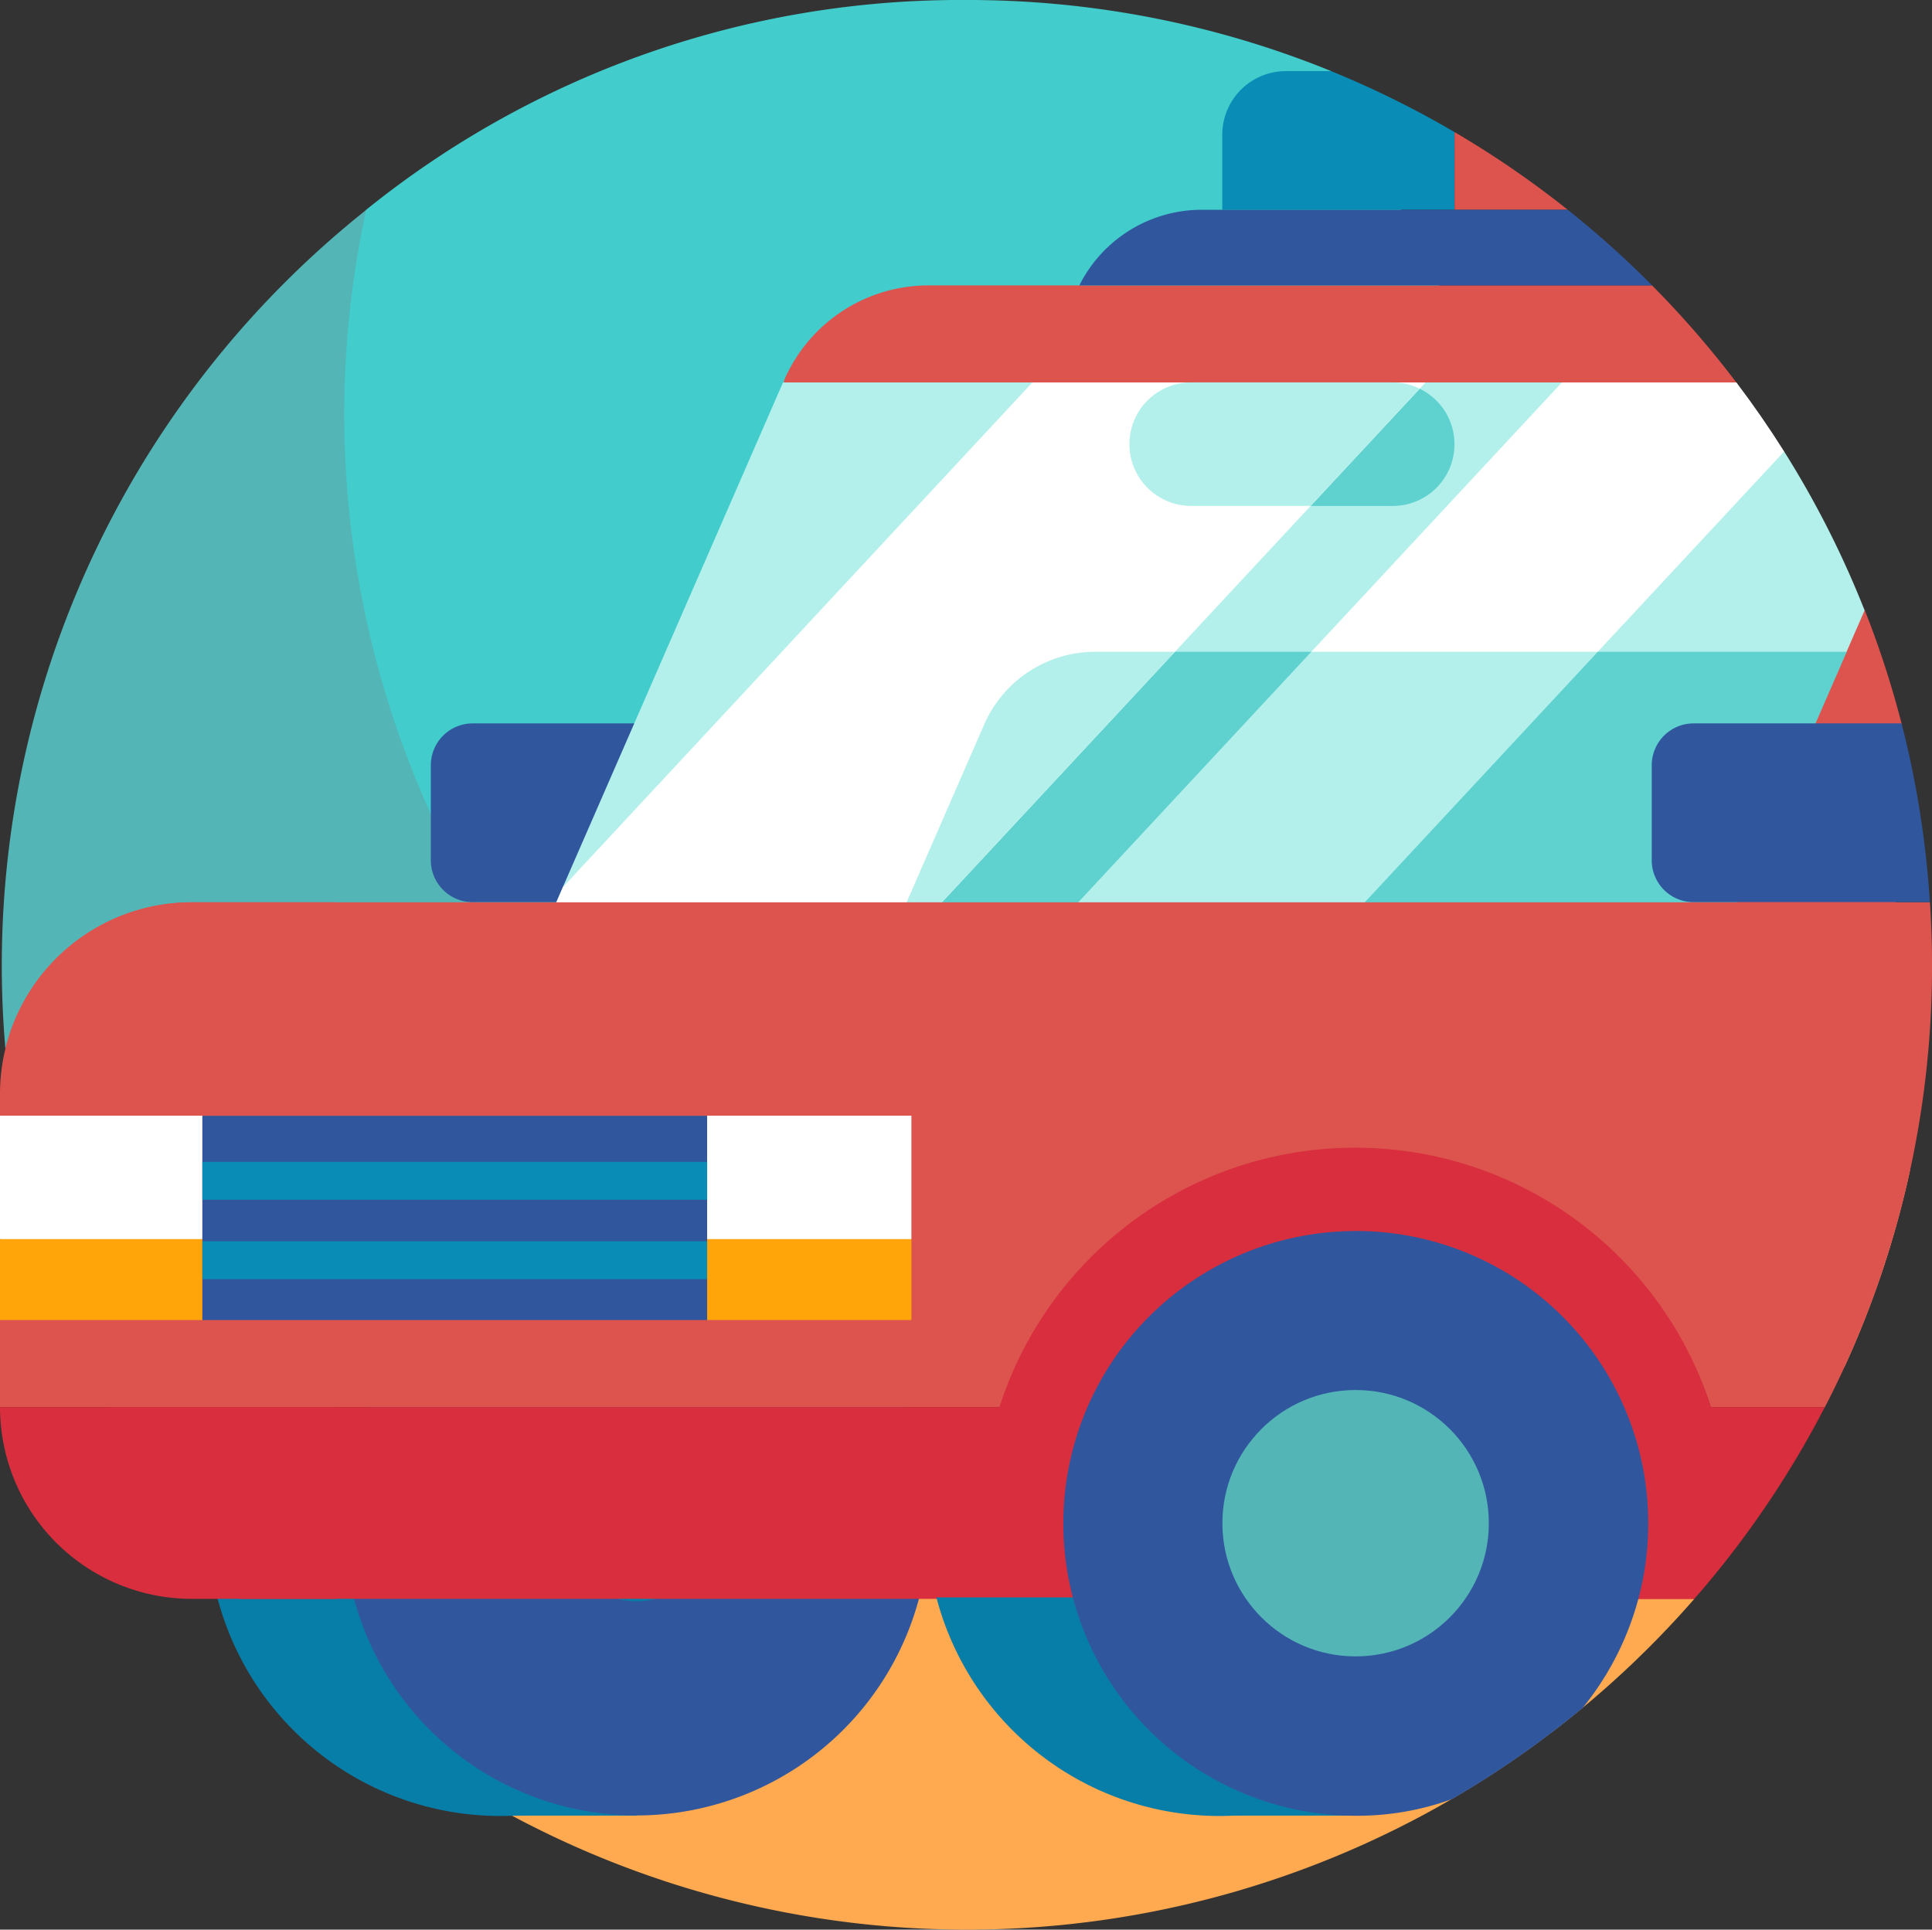
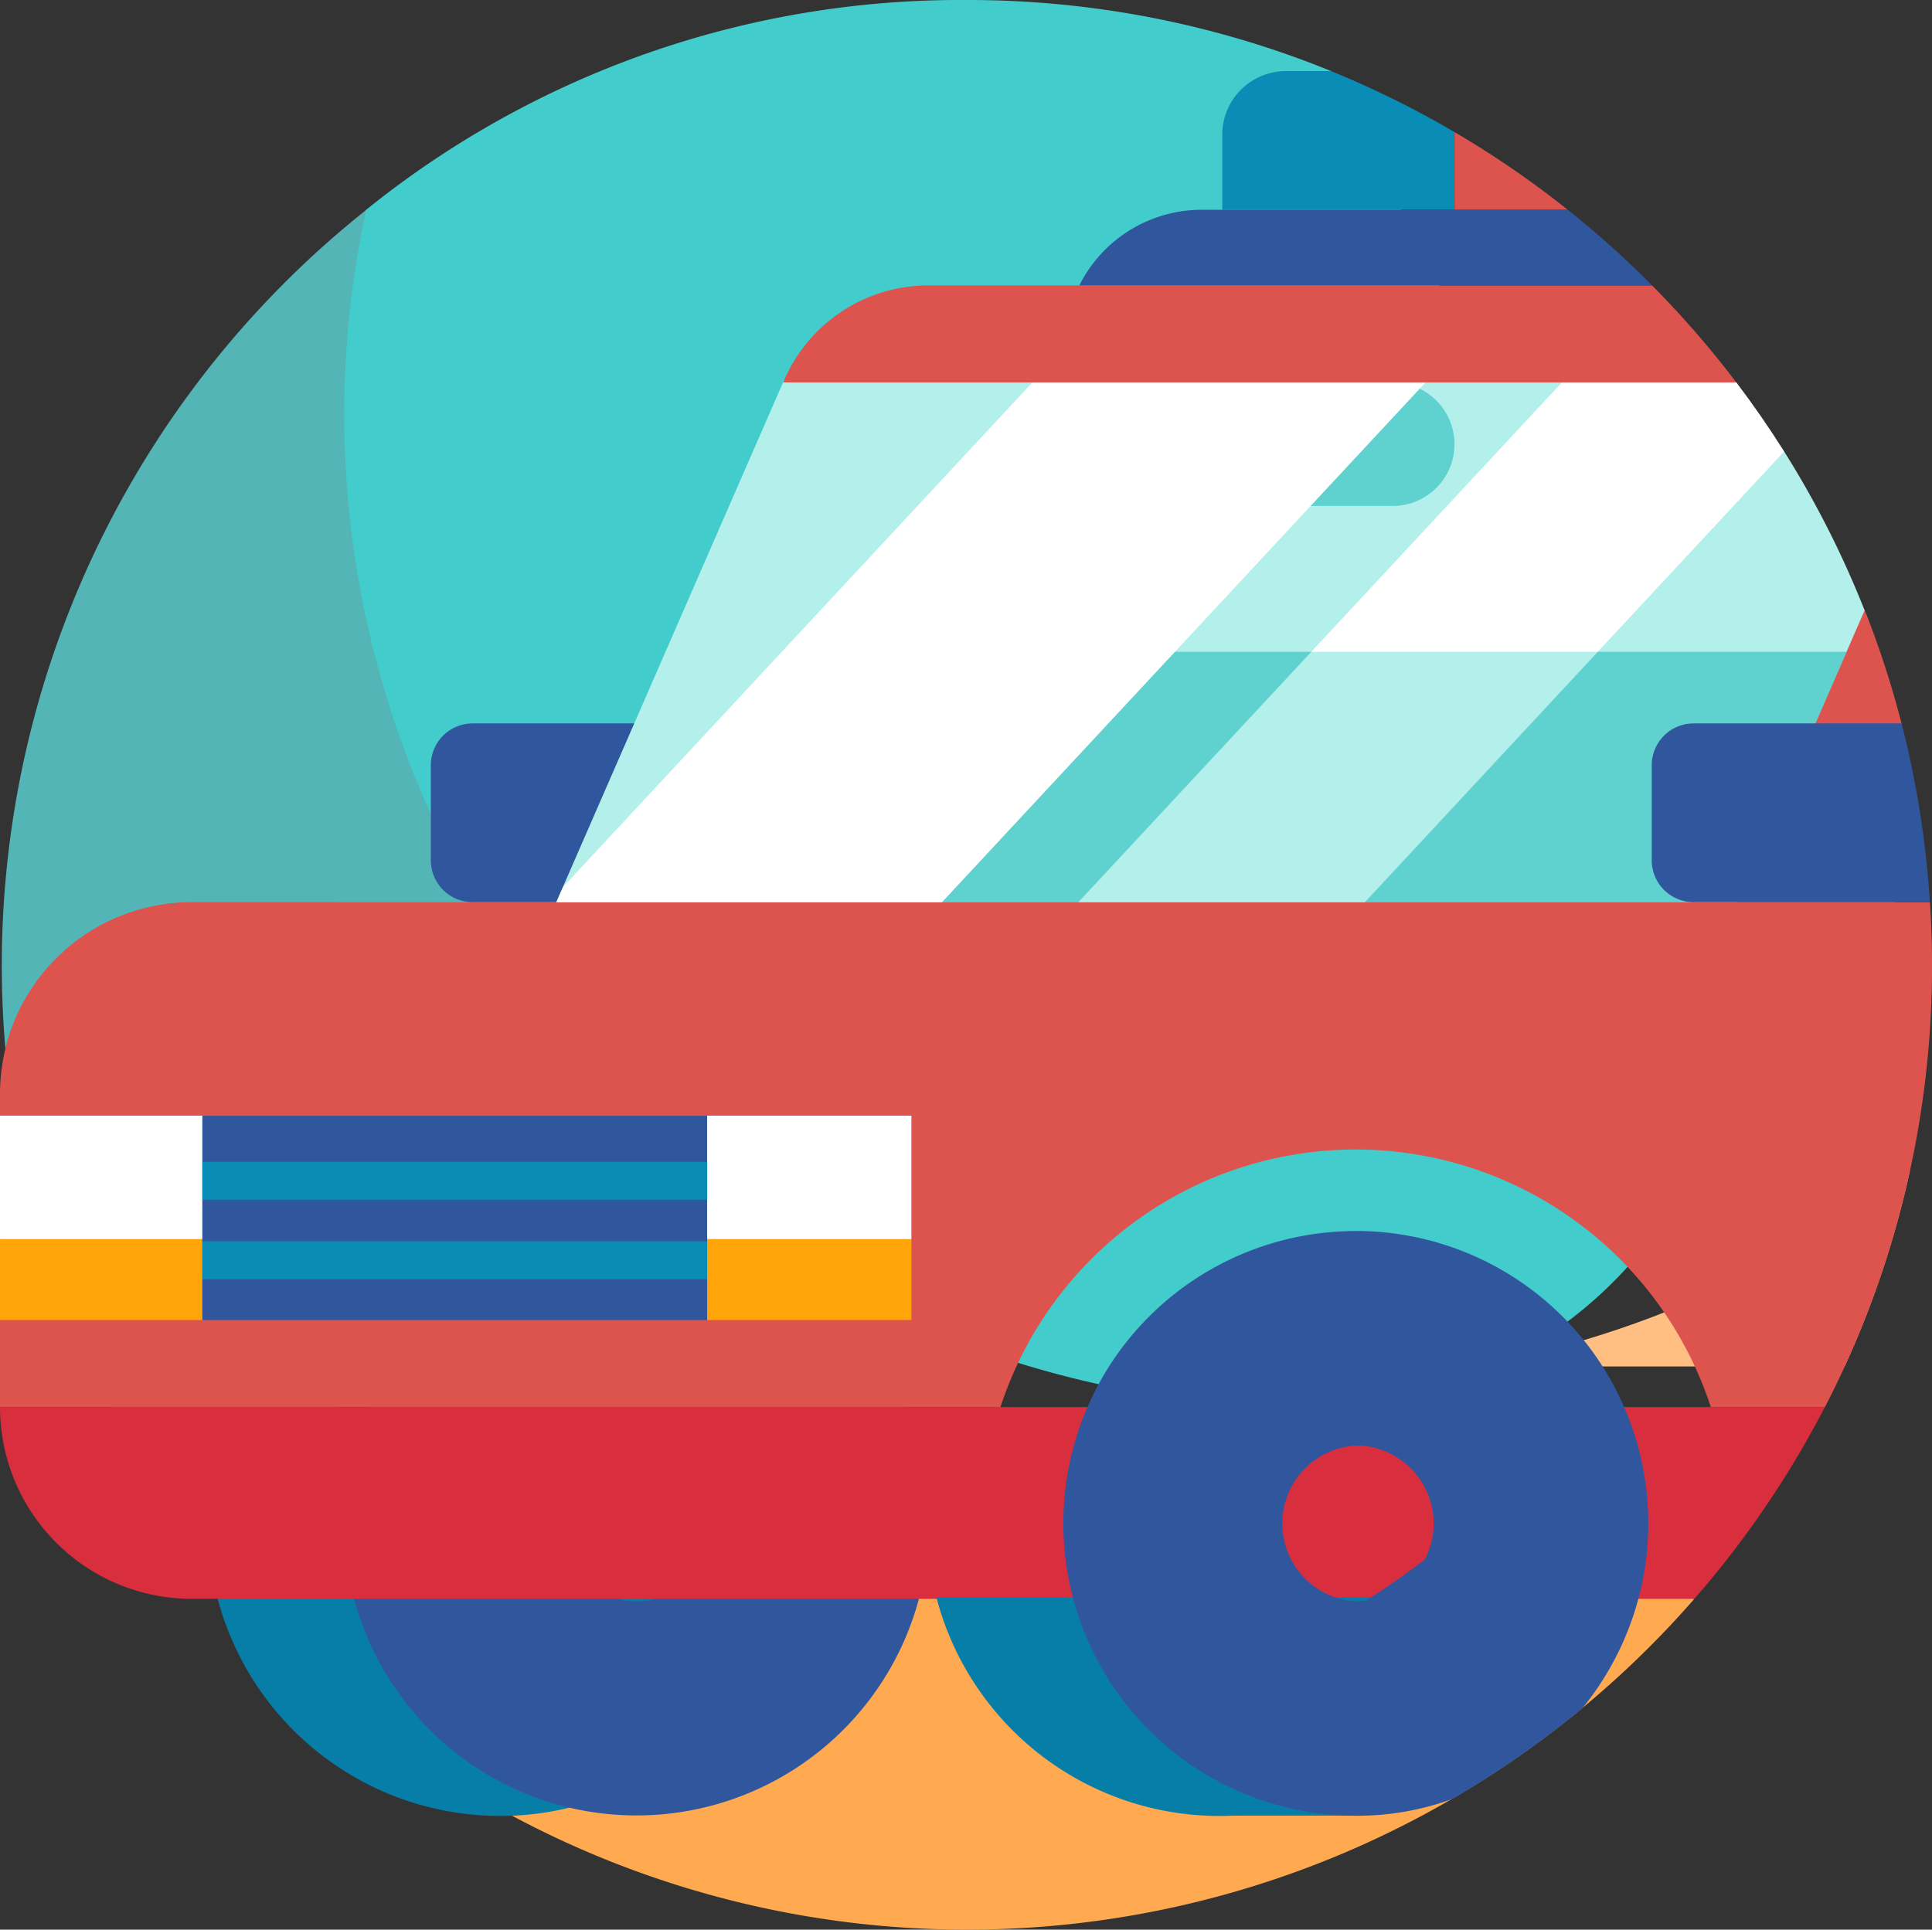
<svg xmlns="http://www.w3.org/2000/svg" width="59.463" height="59.405">
  <rect width="100%" height="100%" fill="#333333" stroke="none" />
  <g transform="translate(0 -.25)">
    <path data-name="Path 121" d="M40.967 2.437A29.616 29.616 0 0 0 29.76.25a29.119 29.119 0 0 0-18.49 6.458 2.113 2.113 0 0 0-.347.608 33.505 33.505 0 0 0-.86 6.551c0 16.4 13.833 29.7 30.238 29.7h.4a13.155 13.155 0 0 0 11.378-19.1Z" fill="#42cccb" />
    <path data-name="Path 122" d="M20.159 34.854A29.736 29.736 0 0 1 11.27 6.713 29.725 29.725 0 0 0 .459 34.854Z" fill="#54b5b7" />
    <path data-name="Path 123" d="M56.774 42.317a29.528 29.528 0 0 0 2.013-6.047 29.574 29.574 0 0 1-13.548 6.047Z" fill="#ffbe82" />
    <path data-name="Path 124" d="M49.953 49.042H7.007a29.7 29.7 0 0 0 45.14.431Z" fill="#ffaa50" />
    <path data-name="Path 125" d="M44.768 4.317a29.594 29.594 0 0 0-3.8-1.878h-1.384a1.959 1.959 0 0 0-1.965 1.959v2.31h7.145Z" fill="#098db7" />
    <path data-name="Path 126" d="M44.769 4.317v2.391h3.483a29.787 29.787 0 0 0-3.483-2.391Z" fill="#dd544f" />
    <path data-name="Path 127" d="M22.816 22.52h-8.267a1.289 1.289 0 0 0-1.289 1.289v2.925a1.289 1.289 0 0 0 1.289 1.289h8.27a1.289 1.289 0 0 0 1.289-1.289v-2.925a1.289 1.289 0 0 0-1.292-1.289Z" fill="#30579d" />
    <path data-name="Path 128" d="m57.393 19.042-3.953-7.019a29.852 29.852 0 0 0-2.594-2.987H28.579a4.843 4.843 0 0 0-4.439 2.906l-3.421 16.5 37.6.157.206-6.081a29.459 29.459 0 0 0-1.13-3.479Z" fill="#dd544f" />
    <path data-name="Path 129" d="m54.912 14.149-6.842-2.126h-4.2l-6.037.918-6.062-.918H24.1l-7.233 16.583 34.277-.162 5.69-8.13.555-1.273a29.569 29.569 0 0 0-2.477-4.892Z" fill="#b3f0eb" />
    <path data-name="Path 130" d="m36.163 20.315-8.516 8.292h25.576l3.617-8.292Z" fill="#5fd2d0" />
    <path data-name="Path 131" d="M48.252 6.708H36.988a4.213 4.213 0 0 0-3.768 2.328h17.628a29.843 29.843 0 0 0-2.596-2.328Z" fill="#30579d" />
    <path data-name="Path 132" d="M42.866 15.826h-6.2a1.9 1.9 0 0 1 0-3.8h6.2a1.9 1.9 0 0 1 0 3.8Z" fill="#5fd2d0" />
    <path data-name="Path 133" d="M58.526 22.52h-6.4a1.289 1.289 0 0 0-1.289 1.289v2.925a1.289 1.289 0 0 0 1.289 1.289h7.272a29.648 29.648 0 0 0-.872-5.503Z" fill="#30579d" />
    <path data-name="Path 134" d="M43.875 12.023h-12.1L17.33 27.555l-.459 1.052h11.58Z" fill="#fff" />
-     <path data-name="Path 135" d="M34.762 13.925a1.9 1.9 0 0 0 1.9 1.9h3.674l3.358-3.611a1.89 1.89 0 0 0-.829-.192h-6.2a1.9 1.9 0 0 0-1.903 1.903Zm-1.056 6.39a3.73 3.73 0 0 0-3.415 2.239l-2.64 6.053h.8l7.712-8.292h-2.457Z" fill="#b3f0eb" />
    <path data-name="Path 136" d="M54.913 14.149q-.689-1.094-1.471-2.126h-5.37l-7.712 8.292 3.516 1.205 5.3-1.205Z" fill="#fff" />
    <path data-name="Path 137" d="m40.36 20.315-7.712 8.292h8.818l7.712-8.292Z" fill="#b3f0eb" />
-     <path data-name="Path 138" d="M15.397 53.733h4.193v2.411h-4.193Z" fill="#077ea8" />
    <path data-name="Path 139" d="M6.688 49.427a9 9 0 0 0 17.417 0Z" fill="#077ea8" />
    <path data-name="Path 140" d="M19.59 44.745a2.4 2.4 0 1 1-2.4 2.4 2.4 2.4 0 0 1 2.4-2.4m0-6.606a9 9 0 1 0 9 9 9 9 0 0 0-9-9Z" fill="#30579d" />
    <path data-name="Path 141" d="M37.533 53.733h4.194v2.411h-4.194Z" fill="#077ea8" />
    <path data-name="Path 142" d="M.17 32.527A29.5 29.5 0 0 0 3.358 43.57h27.433a11.5 11.5 0 0 1 21.865 0h3.51q.319-.617.609-1.249a29.622 29.622 0 0 0 2.689-12.365c0-.648-.023-1.29-.064-1.928H5.905A5.906 5.906 0 0 0 .17 32.527Z" fill="#dd544f" />
    <path data-name="Path 143" d="M3.358 43.566a29.773 29.773 0 0 0 4.019 5.905h44.769c.124-.142.249-.284.37-.429a29.7 29.7 0 0 0 3.649-5.476Z" fill="#d82e3d" />
    <path data-name="Path 144" d="M10.356 28.027H5.905A5.9 5.9 0 0 0 0 33.927v.671l1.715 3.143L0 40.886v2.68h10.356Z" fill="#dd544f" />
    <path data-name="Path 145" d="M10.356 43.566H0a5.905 5.905 0 0 0 5.905 5.905h4.451Z" fill="#d82e3d" />
    <path data-name="Path 146" d="m6.229 38.396-3.475.651L0 38.396v-3.8h6.229Zm21.822 0-2.561.651-3.726-.651v-3.8h6.287Z" fill="#fff" />
    <path data-name="Path 147" d="M0 38.396h6.229v2.491H0Zm21.764 0h6.287v2.491h-6.287Z" fill="#ffa50a" />
-     <path data-name="Path 148" d="M52.753 44.295a2.434 2.434 0 0 1 .026-.336 11.5 11.5 0 0 0-22.311 5.54l21.68-.027Z" fill="#d82e3d" />
    <path data-name="Path 149" d="M28.821 49.427a9 9 0 0 0 17.417 0Z" fill="#077ea8" />
    <path data-name="Path 150" d="M21.764 34.6H6.229v6.287h15.535Zm19.959 10.149a2.4 2.4 0 0 1 2.4 2.4 2.356 2.356 0 0 1-.272 1.111q-.873.673-1.807 1.261a2.457 2.457 0 0 1-.317.025 2.4 2.4 0 0 1 0-4.792m0-6.606a9 9 0 1 0 0 18 8.52 8.52 0 0 0 2.967-.514 29.6 29.6 0 0 0 4.011-2.8 9 9 0 0 0-6.978-14.688Z" fill="#30579d" />
-     <circle data-name="Ellipse 21" cx="4.1" cy="4.1" r="4.1" transform="translate(37.623 43.042)" fill="#54b5b7" />
    <path data-name="Path 151" d="M6.229 36.018h15.535v1.165H6.229Zm0 2.446h15.535v1.165H6.229Z" fill="#098db7" />
  </g>
</svg>